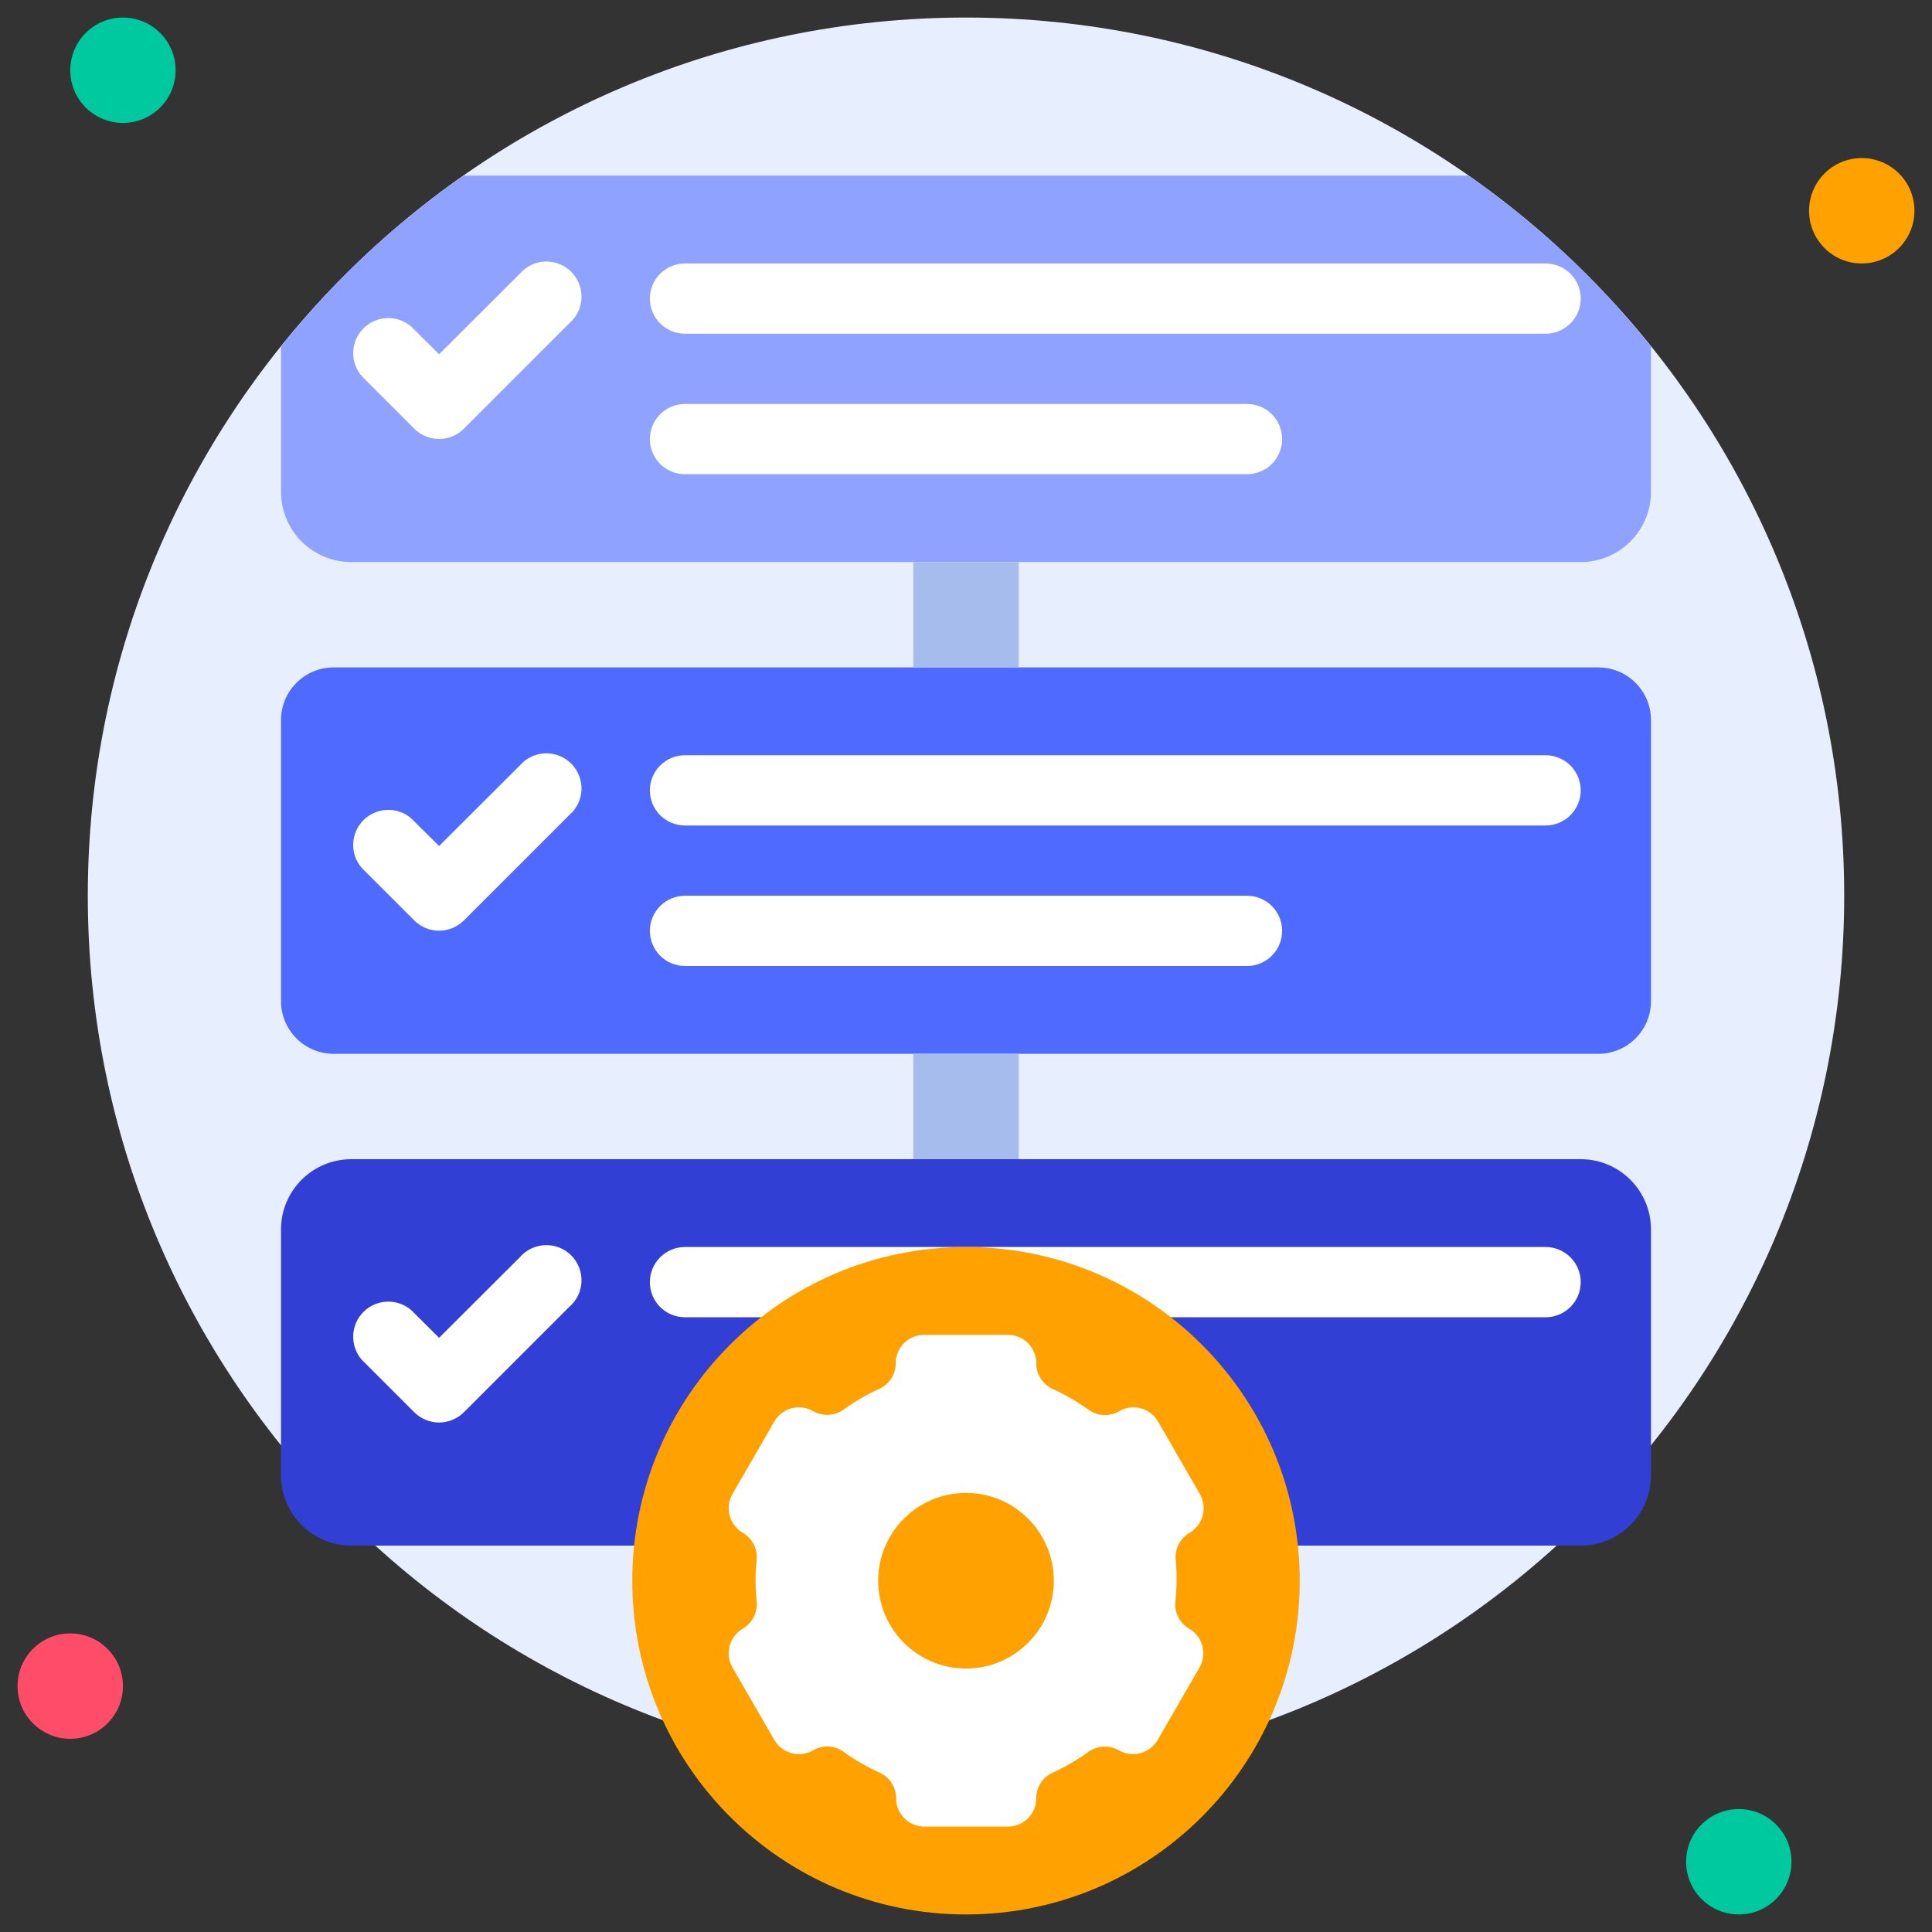
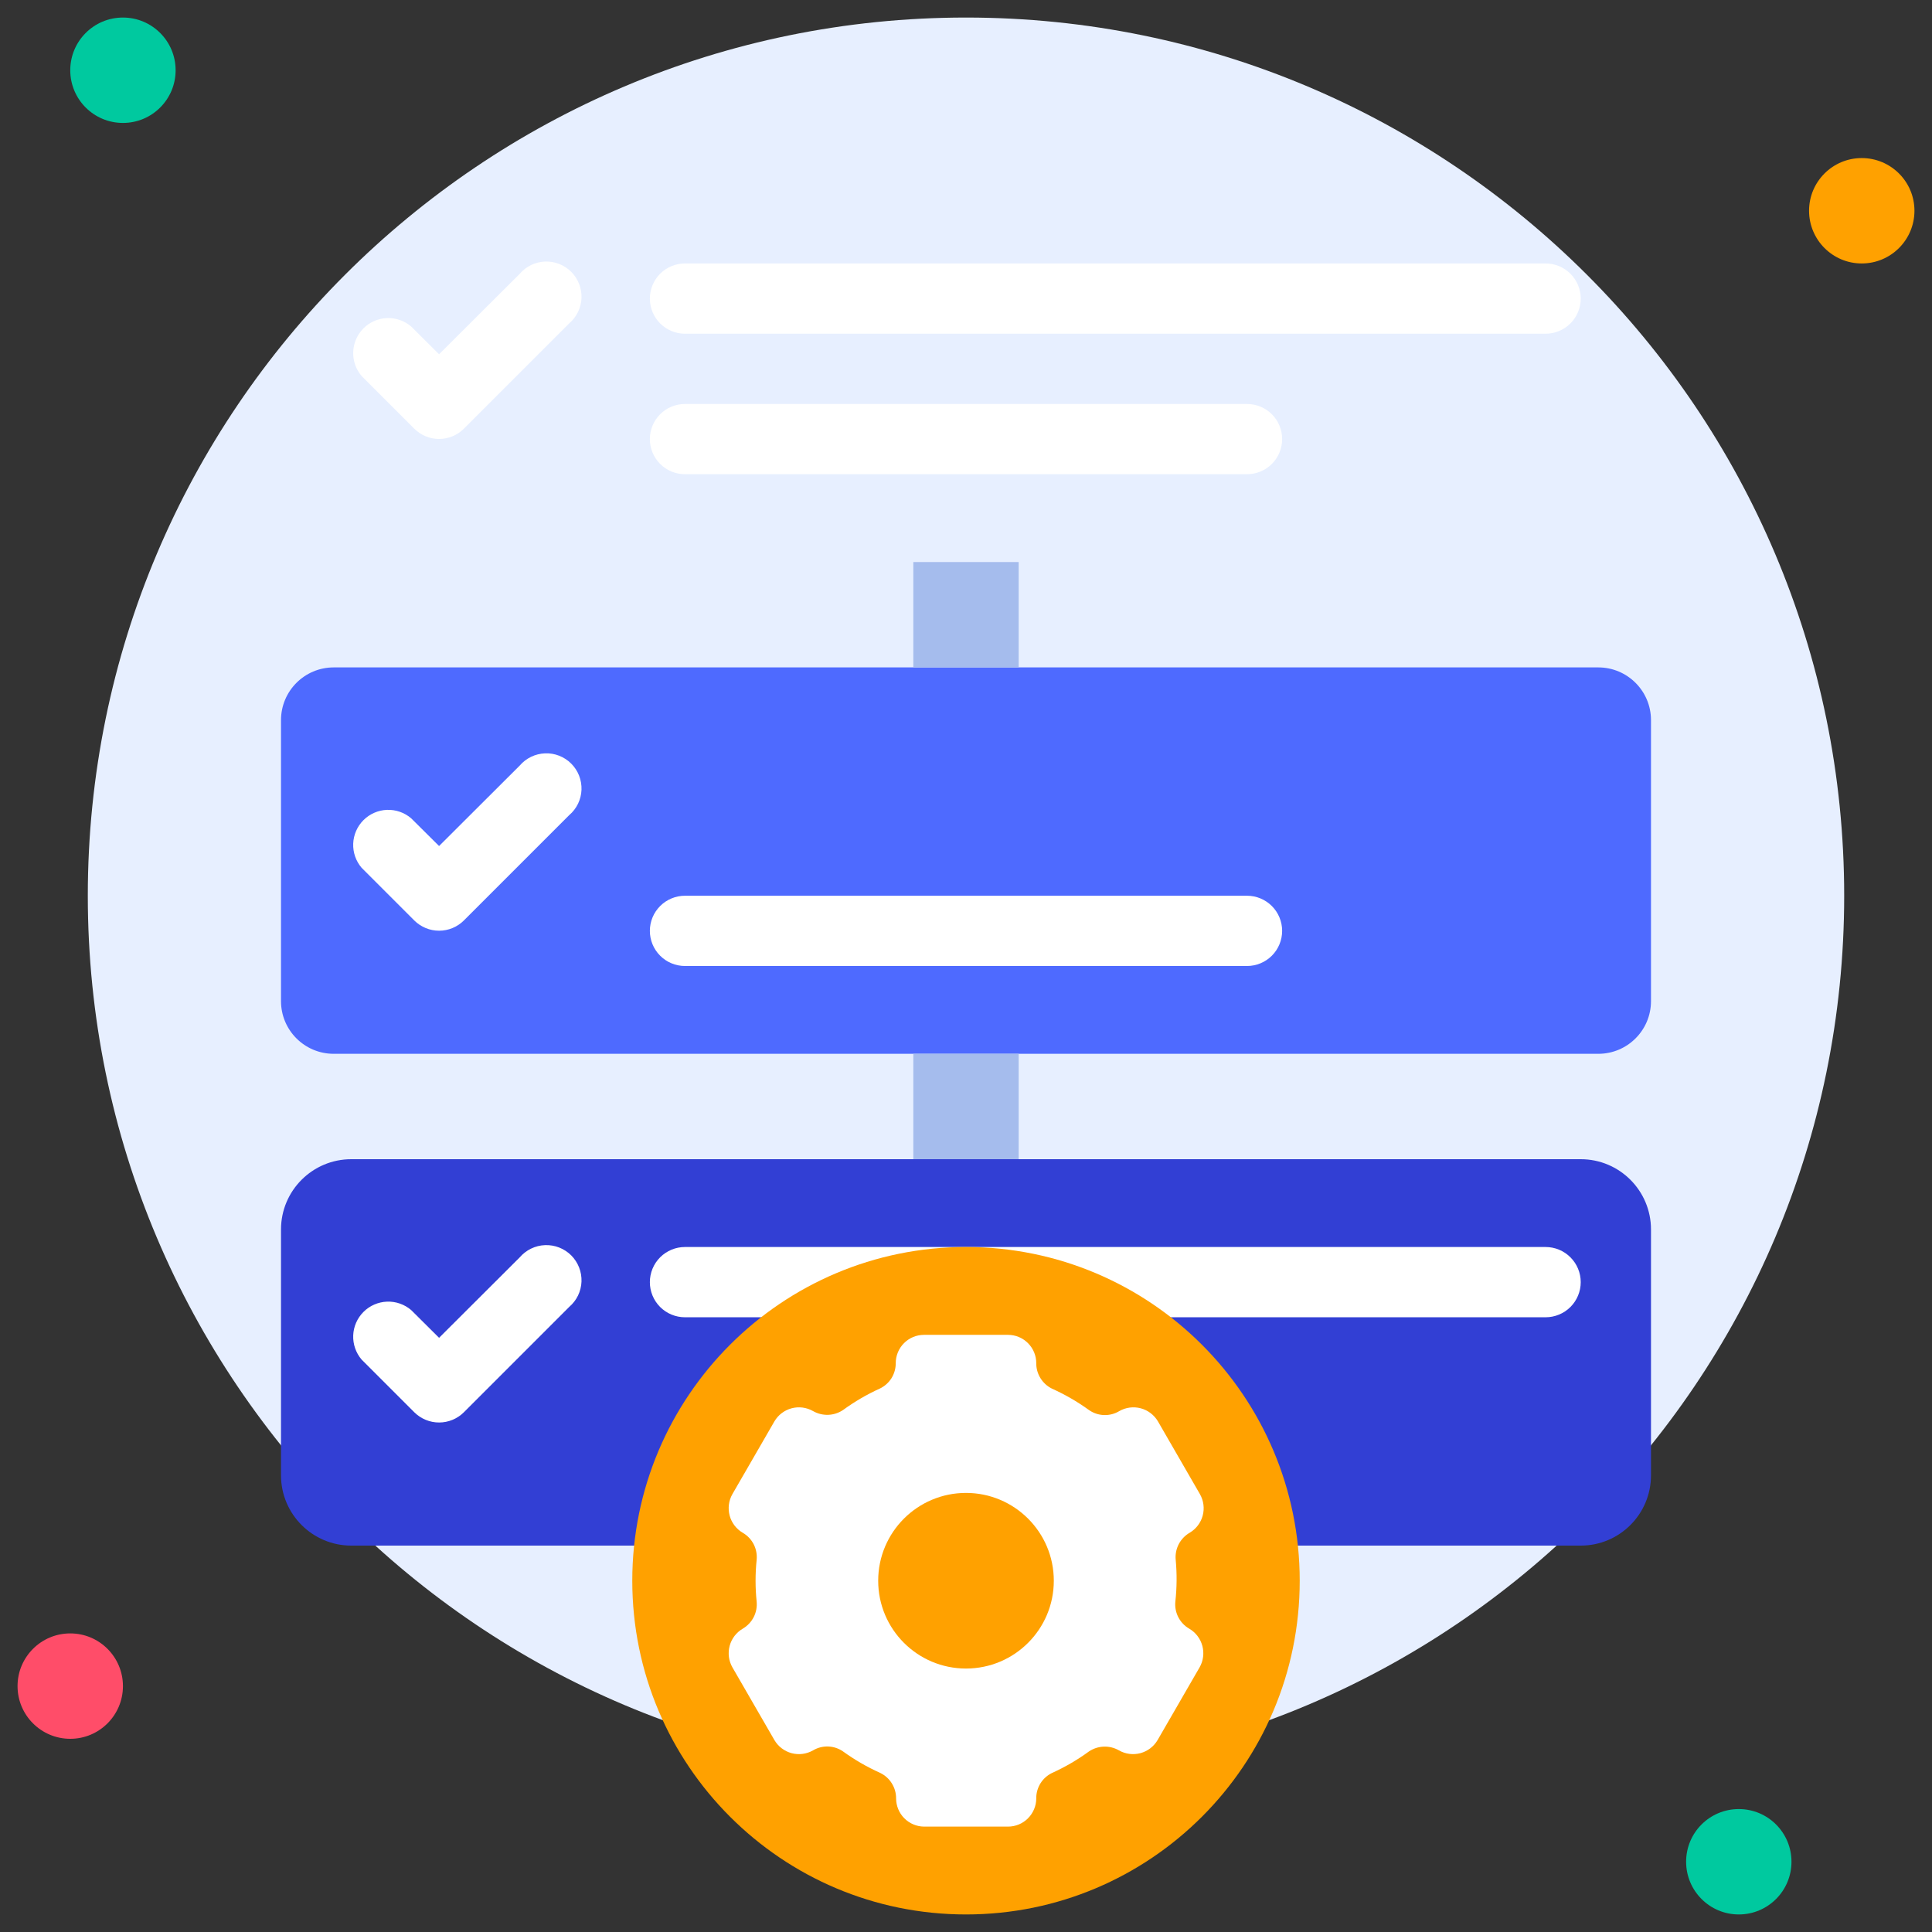
<svg xmlns="http://www.w3.org/2000/svg" width="60" height="60" viewBox="0 0 60 60" fill="none">
  <rect x="0" y="0" width="60" height="60" fill="#333333" stroke="none" />
  <g clip-path="url(#clip0_1890_983)">
    <path d="M30 55.091C45.062 55.091 57.273 42.88 57.273 27.818C57.273 12.756 45.062 0.545 30 0.545C14.938 0.545 2.727 12.756 2.727 27.818C2.727 42.88 14.938 55.091 30 55.091Z" fill="#E7EFFF" />
    <path d="M3.818 3.818C4.722 3.818 5.454 3.086 5.454 2.182C5.454 1.278 4.722 0.545 3.818 0.545C2.914 0.545 2.182 1.278 2.182 2.182C2.182 3.086 2.914 3.818 3.818 3.818Z" fill="#00C99F" />
    <path d="M57.818 8.182C58.722 8.182 59.455 7.449 59.455 6.545C59.455 5.642 58.722 4.909 57.818 4.909C56.914 4.909 56.182 5.642 56.182 6.545C56.182 7.449 56.914 8.182 57.818 8.182Z" fill="#FFA100" />
    <path d="M54 59.455C54.904 59.455 55.636 58.722 55.636 57.818C55.636 56.914 54.904 56.182 54 56.182C53.096 56.182 52.364 56.914 52.364 57.818C52.364 58.722 53.096 59.455 54 59.455Z" fill="#00C99F" />
    <path d="M2.182 54C3.086 54 3.818 53.267 3.818 52.364C3.818 51.46 3.086 50.727 2.182 50.727C1.278 50.727 0.545 51.46 0.545 52.364C0.545 53.267 1.278 54 2.182 54Z" fill="#FF4D69" />
-     <path d="M51.273 10.762V15.273C51.273 15.851 51.043 16.406 50.634 16.816C50.224 17.225 49.669 17.455 49.091 17.455H10.909C10.33 17.455 9.775 17.225 9.366 16.816C8.957 16.406 8.727 15.851 8.727 15.273V10.762C10.351 8.729 12.259 6.941 14.394 5.455H45.605C47.74 6.941 49.649 8.729 51.273 10.762Z" fill="#8FA2FF" />
    <path d="M49.636 20.727H10.364C9.46 20.727 8.727 21.46 8.727 22.364V31.091C8.727 31.995 9.46 32.727 10.364 32.727H49.636C50.54 32.727 51.273 31.995 51.273 31.091V22.364C51.273 21.46 50.54 20.727 49.636 20.727Z" fill="#4E6AFF" />
    <path d="M49.091 36H10.909C9.704 36 8.727 36.977 8.727 38.182V45.818C8.727 47.023 9.704 48 10.909 48H49.091C50.296 48 51.273 47.023 51.273 45.818V38.182C51.273 36.977 50.296 36 49.091 36Z" fill="#323FD4" />
    <path d="M28.364 17.455H31.636V20.727H28.364V17.455Z" fill="#A5BCED" />
    <path d="M28.364 32.727H31.636V36H28.364V32.727Z" fill="#A5BCED" />
    <path d="M12.867 13.315L11.231 11.678C11.052 11.47 10.959 11.201 10.969 10.927C10.98 10.652 11.094 10.392 11.288 10.197C11.482 10.003 11.743 9.889 12.017 9.878C12.292 9.868 12.56 9.961 12.769 10.14L13.636 11.002L16.14 8.504C16.238 8.389 16.358 8.297 16.493 8.231C16.629 8.166 16.776 8.129 16.926 8.123C17.077 8.117 17.227 8.143 17.366 8.197C17.506 8.252 17.634 8.336 17.74 8.442C17.846 8.548 17.929 8.675 17.984 8.815C18.039 8.955 18.064 9.105 18.059 9.255C18.053 9.406 18.016 9.553 17.951 9.688C17.885 9.824 17.792 9.944 17.678 10.042L14.405 13.315C14.201 13.518 13.925 13.632 13.636 13.632C13.348 13.632 13.072 13.518 12.867 13.315Z" fill="white" />
    <path d="M48 10.364H21.273C20.983 10.364 20.706 10.249 20.501 10.044C20.297 9.84 20.182 9.562 20.182 9.273C20.182 8.983 20.297 8.706 20.501 8.501C20.706 8.297 20.983 8.182 21.273 8.182H48C48.289 8.182 48.567 8.297 48.771 8.501C48.976 8.706 49.091 8.983 49.091 9.273C49.091 9.562 48.976 9.84 48.771 10.044C48.567 10.249 48.289 10.364 48 10.364Z" fill="white" />
    <path d="M38.727 14.727H21.273C20.983 14.727 20.706 14.612 20.501 14.408C20.297 14.203 20.182 13.926 20.182 13.636C20.182 13.347 20.297 13.07 20.501 12.865C20.706 12.66 20.983 12.546 21.273 12.546H38.727C39.017 12.546 39.294 12.66 39.499 12.865C39.703 13.07 39.818 13.347 39.818 13.636C39.818 13.926 39.703 14.203 39.499 14.408C39.294 14.612 39.017 14.727 38.727 14.727Z" fill="white" />
    <path d="M12.867 28.587L11.231 26.951C11.052 26.742 10.959 26.474 10.969 26.199C10.98 25.925 11.094 25.664 11.288 25.47C11.482 25.276 11.743 25.162 12.017 25.151C12.292 25.141 12.56 25.234 12.769 25.413L13.636 26.274L16.14 23.776C16.238 23.662 16.358 23.569 16.493 23.504C16.629 23.438 16.776 23.402 16.926 23.396C17.077 23.39 17.227 23.415 17.366 23.47C17.506 23.525 17.634 23.608 17.74 23.715C17.846 23.821 17.929 23.948 17.984 24.088C18.039 24.228 18.064 24.378 18.059 24.528C18.053 24.678 18.016 24.826 17.951 24.961C17.885 25.096 17.792 25.217 17.678 25.314L14.405 28.587C14.201 28.79 13.925 28.904 13.636 28.904C13.348 28.904 13.072 28.79 12.867 28.587Z" fill="white" />
-     <path d="M48 25.636H21.273C20.983 25.636 20.706 25.521 20.501 25.317C20.297 25.112 20.182 24.835 20.182 24.545C20.182 24.256 20.297 23.979 20.501 23.774C20.706 23.57 20.983 23.454 21.273 23.454H48C48.289 23.454 48.567 23.57 48.771 23.774C48.976 23.979 49.091 24.256 49.091 24.545C49.091 24.835 48.976 25.112 48.771 25.317C48.567 25.521 48.289 25.636 48 25.636Z" fill="white" />
    <path d="M38.727 30H21.273C20.983 30 20.706 29.885 20.501 29.68C20.297 29.476 20.182 29.198 20.182 28.909C20.182 28.62 20.297 28.342 20.501 28.138C20.706 27.933 20.983 27.818 21.273 27.818H38.727C39.017 27.818 39.294 27.933 39.499 28.138C39.703 28.342 39.818 28.62 39.818 28.909C39.818 29.198 39.703 29.476 39.499 29.68C39.294 29.885 39.017 30 38.727 30Z" fill="white" />
    <path d="M12.867 43.86L11.231 42.224C11.052 42.015 10.959 41.746 10.969 41.472C10.98 41.197 11.094 40.937 11.288 40.743C11.482 40.548 11.743 40.435 12.017 40.424C12.292 40.413 12.56 40.507 12.769 40.685L13.636 41.547L16.14 39.049C16.238 38.935 16.358 38.842 16.493 38.777C16.629 38.711 16.776 38.674 16.926 38.669C17.077 38.663 17.227 38.688 17.366 38.743C17.506 38.798 17.634 38.881 17.74 38.987C17.846 39.094 17.929 39.221 17.984 39.361C18.039 39.501 18.064 39.651 18.059 39.801C18.053 39.951 18.016 40.099 17.951 40.234C17.885 40.369 17.792 40.489 17.678 40.587L14.405 43.86C14.201 44.063 13.925 44.177 13.636 44.177C13.348 44.177 13.072 44.063 12.867 43.86Z" fill="white" />
    <path d="M48 40.909H21.273C20.983 40.909 20.706 40.794 20.501 40.59C20.297 40.385 20.182 40.108 20.182 39.818C20.182 39.529 20.297 39.251 20.501 39.047C20.706 38.842 20.983 38.727 21.273 38.727H48C48.289 38.727 48.567 38.842 48.771 39.047C48.976 39.251 49.091 39.529 49.091 39.818C49.091 40.108 48.976 40.385 48.771 40.59C48.567 40.794 48.289 40.909 48 40.909Z" fill="white" />
    <path d="M30 59.455C35.724 59.455 40.364 54.815 40.364 49.091C40.364 43.367 35.724 38.727 30 38.727C24.276 38.727 19.636 43.367 19.636 49.091C19.636 54.815 24.276 59.455 30 59.455Z" fill="#FFA100" />
    <path d="M36.513 48.447C36.496 48.28 36.528 48.111 36.604 47.961C36.681 47.812 36.798 47.687 36.944 47.602C37.144 47.484 37.291 47.293 37.351 47.068C37.411 46.843 37.38 46.604 37.265 46.402L35.962 44.144C35.844 43.943 35.653 43.797 35.428 43.736C35.203 43.676 34.964 43.707 34.762 43.822C34.618 43.909 34.453 43.952 34.285 43.946C34.117 43.94 33.955 43.886 33.818 43.789C33.458 43.529 33.072 43.306 32.667 43.124C32.52 43.051 32.397 42.938 32.311 42.798C32.225 42.658 32.18 42.497 32.182 42.333C32.182 42.1 32.089 41.877 31.924 41.712C31.76 41.547 31.537 41.455 31.304 41.455H28.696C28.463 41.455 28.24 41.547 28.075 41.712C27.911 41.877 27.818 42.1 27.818 42.333C27.819 42.498 27.773 42.661 27.686 42.801C27.598 42.941 27.471 43.053 27.322 43.124C26.92 43.306 26.538 43.529 26.182 43.789C26.045 43.881 25.885 43.933 25.72 43.939C25.555 43.944 25.392 43.904 25.249 43.822C25.047 43.707 24.808 43.676 24.583 43.736C24.358 43.797 24.166 43.943 24.049 44.144L22.745 46.402C22.63 46.604 22.6 46.843 22.66 47.068C22.72 47.293 22.866 47.484 23.067 47.602C23.213 47.686 23.331 47.811 23.408 47.961C23.484 48.111 23.515 48.28 23.498 48.447C23.454 48.875 23.454 49.307 23.498 49.735C23.515 49.902 23.483 50.071 23.407 50.221C23.33 50.37 23.212 50.495 23.067 50.58C22.866 50.697 22.72 50.889 22.66 51.114C22.6 51.339 22.63 51.578 22.745 51.78L24.049 54.038C24.166 54.239 24.358 54.385 24.583 54.446C24.808 54.506 25.047 54.475 25.249 54.36C25.391 54.275 25.555 54.233 25.72 54.239C25.886 54.245 26.046 54.298 26.182 54.393C26.542 54.653 26.927 54.876 27.333 55.058C27.482 55.13 27.608 55.242 27.695 55.382C27.783 55.522 27.83 55.684 27.829 55.849C27.829 56.08 27.92 56.302 28.082 56.466C28.245 56.631 28.465 56.724 28.696 56.727H31.304C31.537 56.727 31.76 56.635 31.924 56.47C32.089 56.305 32.182 56.082 32.182 55.849C32.18 55.684 32.227 55.521 32.314 55.381C32.402 55.241 32.529 55.129 32.678 55.058C33.08 54.876 33.462 54.653 33.818 54.393C33.955 54.301 34.115 54.249 34.28 54.243C34.445 54.237 34.608 54.278 34.751 54.36C34.953 54.475 35.192 54.506 35.417 54.446C35.642 54.385 35.833 54.239 35.951 54.038L37.255 51.78C37.37 51.578 37.4 51.339 37.34 51.114C37.28 50.889 37.133 50.697 36.933 50.58C36.787 50.496 36.669 50.371 36.592 50.221C36.516 50.071 36.484 49.902 36.502 49.735C36.549 49.307 36.553 48.876 36.513 48.447Z" fill="white" />
    <path d="M30 51.818C31.506 51.818 32.727 50.597 32.727 49.091C32.727 47.585 31.506 46.364 30 46.364C28.494 46.364 27.273 47.585 27.273 49.091C27.273 50.597 28.494 51.818 30 51.818Z" fill="#FFA100" />
  </g>
  <defs>
    <clipPath id="clip0_1890_983">
      <rect width="60" height="60" fill="white" />
    </clipPath>
  </defs>
</svg>